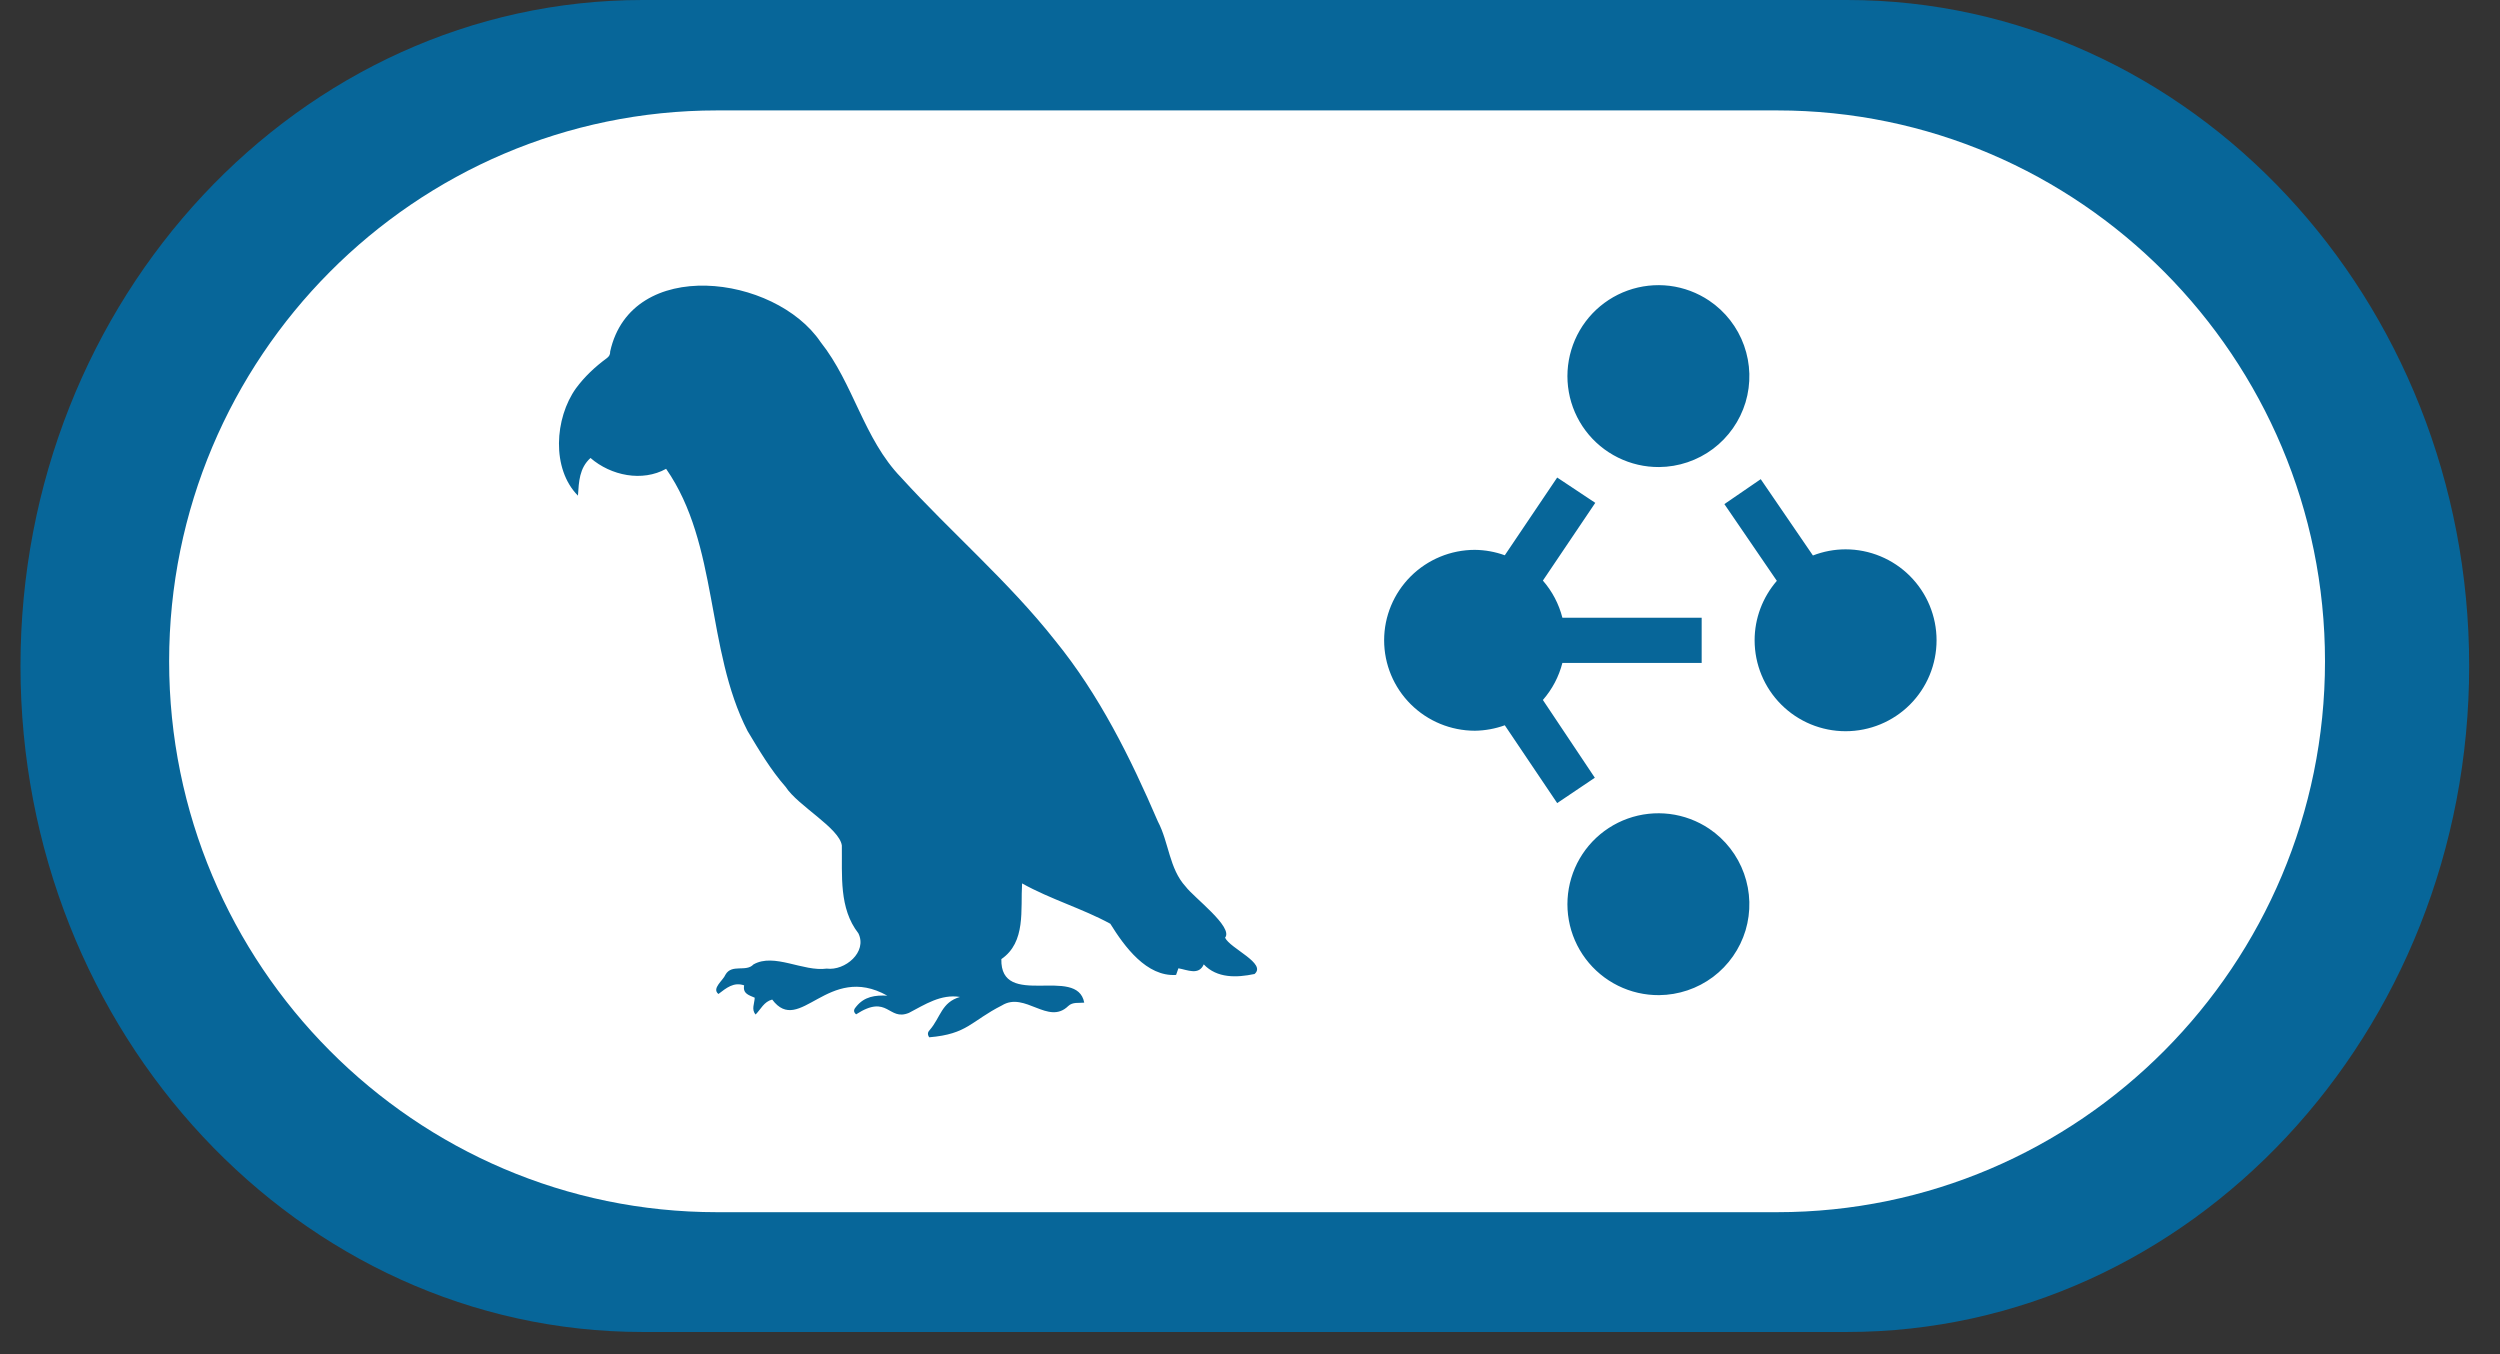
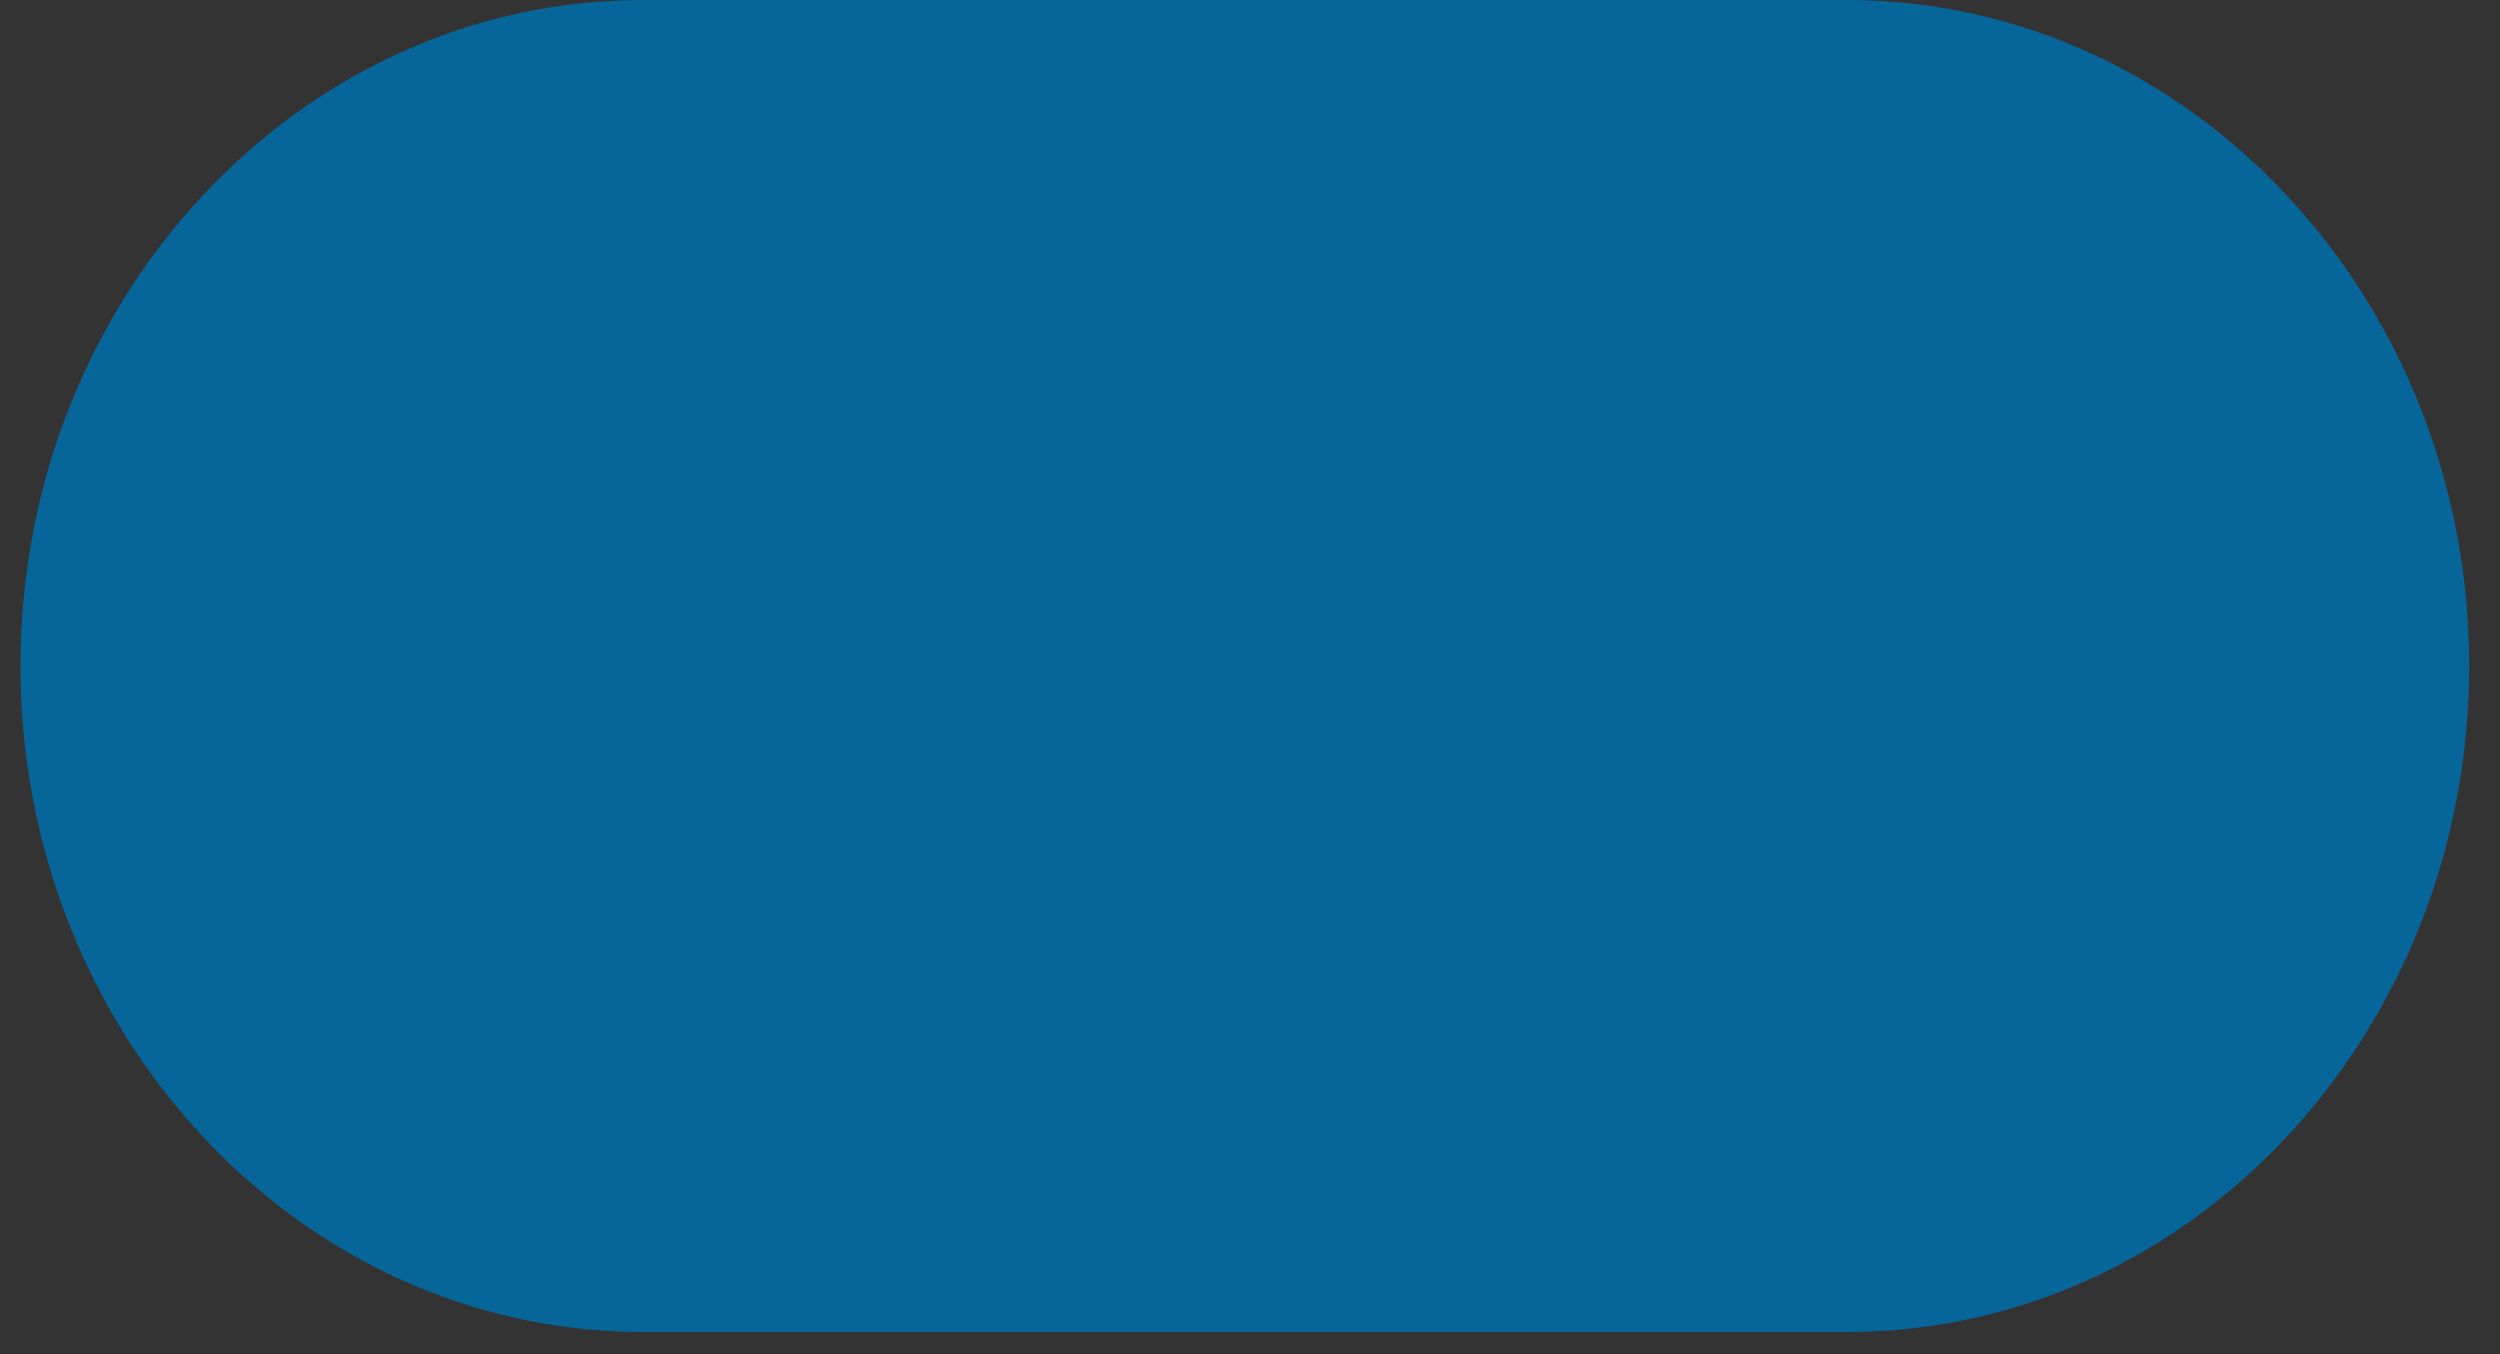
<svg xmlns="http://www.w3.org/2000/svg" width="72" height="39" viewBox="0 0 72 39" fill="none">
  <rect x="0" y="0" width="72" height="39" fill="#333333" stroke="none" />
  <path d="M71.112 19.18C71.112 29.757 63.072 38.361 53.191 38.361H18.511C8.63 38.361 0.59 29.757 0.59 19.18C0.59 8.604 8.63 -4.57298e-05 18.511 -4.57298e-05H53.191C63.074 -4.57298e-05 71.112 8.605 71.112 19.18Z" fill="#076699" />
-   <path d="M51.183 3.18C59.883 3.181 66.96 10.298 66.96 19.046C66.96 27.794 59.883 34.911 51.183 34.911H20.649C11.949 34.911 4.871 27.794 4.871 19.046C4.871 10.298 11.949 3.18 20.649 3.18H51.183ZM23.633 9.851C22.321 7.906 18.181 7.375 17.573 10.123C17.576 10.207 17.548 10.262 17.474 10.317C17.138 10.564 16.839 10.844 16.588 11.183C15.973 12.044 15.878 13.502 16.645 14.275C16.672 13.866 16.685 13.482 17.006 13.19C17.598 13.701 18.497 13.883 19.184 13.502C20.702 15.684 20.323 18.702 21.53 21.053C21.864 21.61 22.2 22.178 22.628 22.664C22.976 23.205 24.175 23.847 24.245 24.35C24.258 25.213 24.158 26.156 24.721 26.879C24.987 27.42 24.335 27.964 23.81 27.896C23.128 27.991 22.297 27.435 21.699 27.776C21.488 28.006 21.074 27.752 20.893 28.071C20.827 28.236 20.488 28.467 20.691 28.627C20.918 28.455 21.127 28.275 21.431 28.378C21.386 28.627 21.582 28.662 21.736 28.734C21.731 28.901 21.632 29.073 21.762 29.218C21.911 29.066 22.001 28.849 22.239 28.787C23.033 29.849 23.839 27.712 25.554 28.675C25.206 28.657 24.895 28.699 24.661 28.988C24.604 29.053 24.554 29.128 24.656 29.213C25.582 28.612 25.577 29.418 26.177 29.171C26.64 28.929 27.098 28.624 27.648 28.712C27.112 28.866 27.092 29.298 26.778 29.662C26.724 29.717 26.699 29.782 26.761 29.874C27.868 29.782 27.959 29.41 28.855 28.956C29.521 28.545 30.188 29.539 30.766 28.973C30.895 28.851 31.069 28.893 31.226 28.876C31.023 27.794 28.804 29.073 28.839 27.622C29.553 27.133 29.389 26.198 29.436 25.442C30.258 25.901 31.171 26.165 31.977 26.604C32.386 27.263 33.023 28.135 33.871 28.078C33.893 28.011 33.914 27.954 33.938 27.887C34.195 27.931 34.526 28.101 34.668 27.774C35.051 28.178 35.618 28.158 36.121 28.053L36.126 28.055C36.499 27.751 35.426 27.317 35.282 27.006C35.531 26.701 34.382 25.849 34.148 25.535C33.67 25.014 33.667 24.265 33.346 23.657C32.557 21.822 31.653 20.001 30.387 18.447C29.048 16.749 27.398 15.343 25.947 13.747C24.872 12.635 24.584 11.048 23.633 9.851ZM48.086 23.442C47.679 23.392 47.265 23.437 46.879 23.575C46.493 23.713 46.145 23.94 45.862 24.237C45.58 24.534 45.371 24.894 45.253 25.287C45.135 25.68 45.11 26.095 45.182 26.499C45.253 26.902 45.419 27.284 45.665 27.612C45.911 27.94 46.231 28.206 46.599 28.388C46.966 28.57 47.372 28.663 47.782 28.66C48.342 28.655 48.886 28.472 49.334 28.137C49.782 27.801 50.11 27.33 50.272 26.795C50.432 26.259 50.417 25.686 50.228 25.159C50.04 24.632 49.688 24.179 49.224 23.867C48.883 23.638 48.493 23.493 48.086 23.442ZM43.338 15.992C43.062 15.892 42.77 15.839 42.476 15.836C41.783 15.836 41.119 16.111 40.629 16.599C40.139 17.088 39.863 17.75 39.863 18.44C39.863 19.131 40.139 19.794 40.629 20.282C41.119 20.77 41.783 21.044 42.476 21.045C42.77 21.041 43.062 20.988 43.338 20.888L44.847 23.129L45.931 22.399L44.435 20.159C44.704 19.852 44.896 19.486 44.997 19.092H49.008V17.79H44.997C44.896 17.395 44.704 17.029 44.435 16.721L45.944 14.482L44.847 13.753L43.338 15.992ZM49.662 14.518L51.173 16.728C50.763 17.203 50.533 17.809 50.533 18.44C50.533 19.135 50.809 19.802 51.301 20.293C51.792 20.784 52.459 21.059 53.153 21.059C53.848 21.059 54.515 20.784 55.006 20.293C55.497 19.802 55.773 19.135 55.773 18.44C55.773 17.746 55.497 17.08 55.006 16.589C54.515 16.098 53.848 15.821 53.153 15.821C52.828 15.821 52.51 15.883 52.212 15.998L50.709 13.8L49.662 14.518ZM48.086 8.232C47.679 8.182 47.265 8.228 46.879 8.366C46.493 8.504 46.145 8.731 45.862 9.028C45.58 9.325 45.371 9.685 45.253 10.078C45.135 10.471 45.11 10.886 45.182 11.29C45.253 11.693 45.419 12.075 45.665 12.403C45.911 12.731 46.231 12.996 46.599 13.178C46.966 13.36 47.372 13.454 47.782 13.451C48.342 13.447 48.886 13.263 49.334 12.928C49.782 12.592 50.11 12.121 50.272 11.586C50.433 11.05 50.417 10.476 50.228 9.949C50.04 9.423 49.688 8.97 49.224 8.658C48.883 8.429 48.493 8.283 48.086 8.232Z" fill="white" />
</svg>